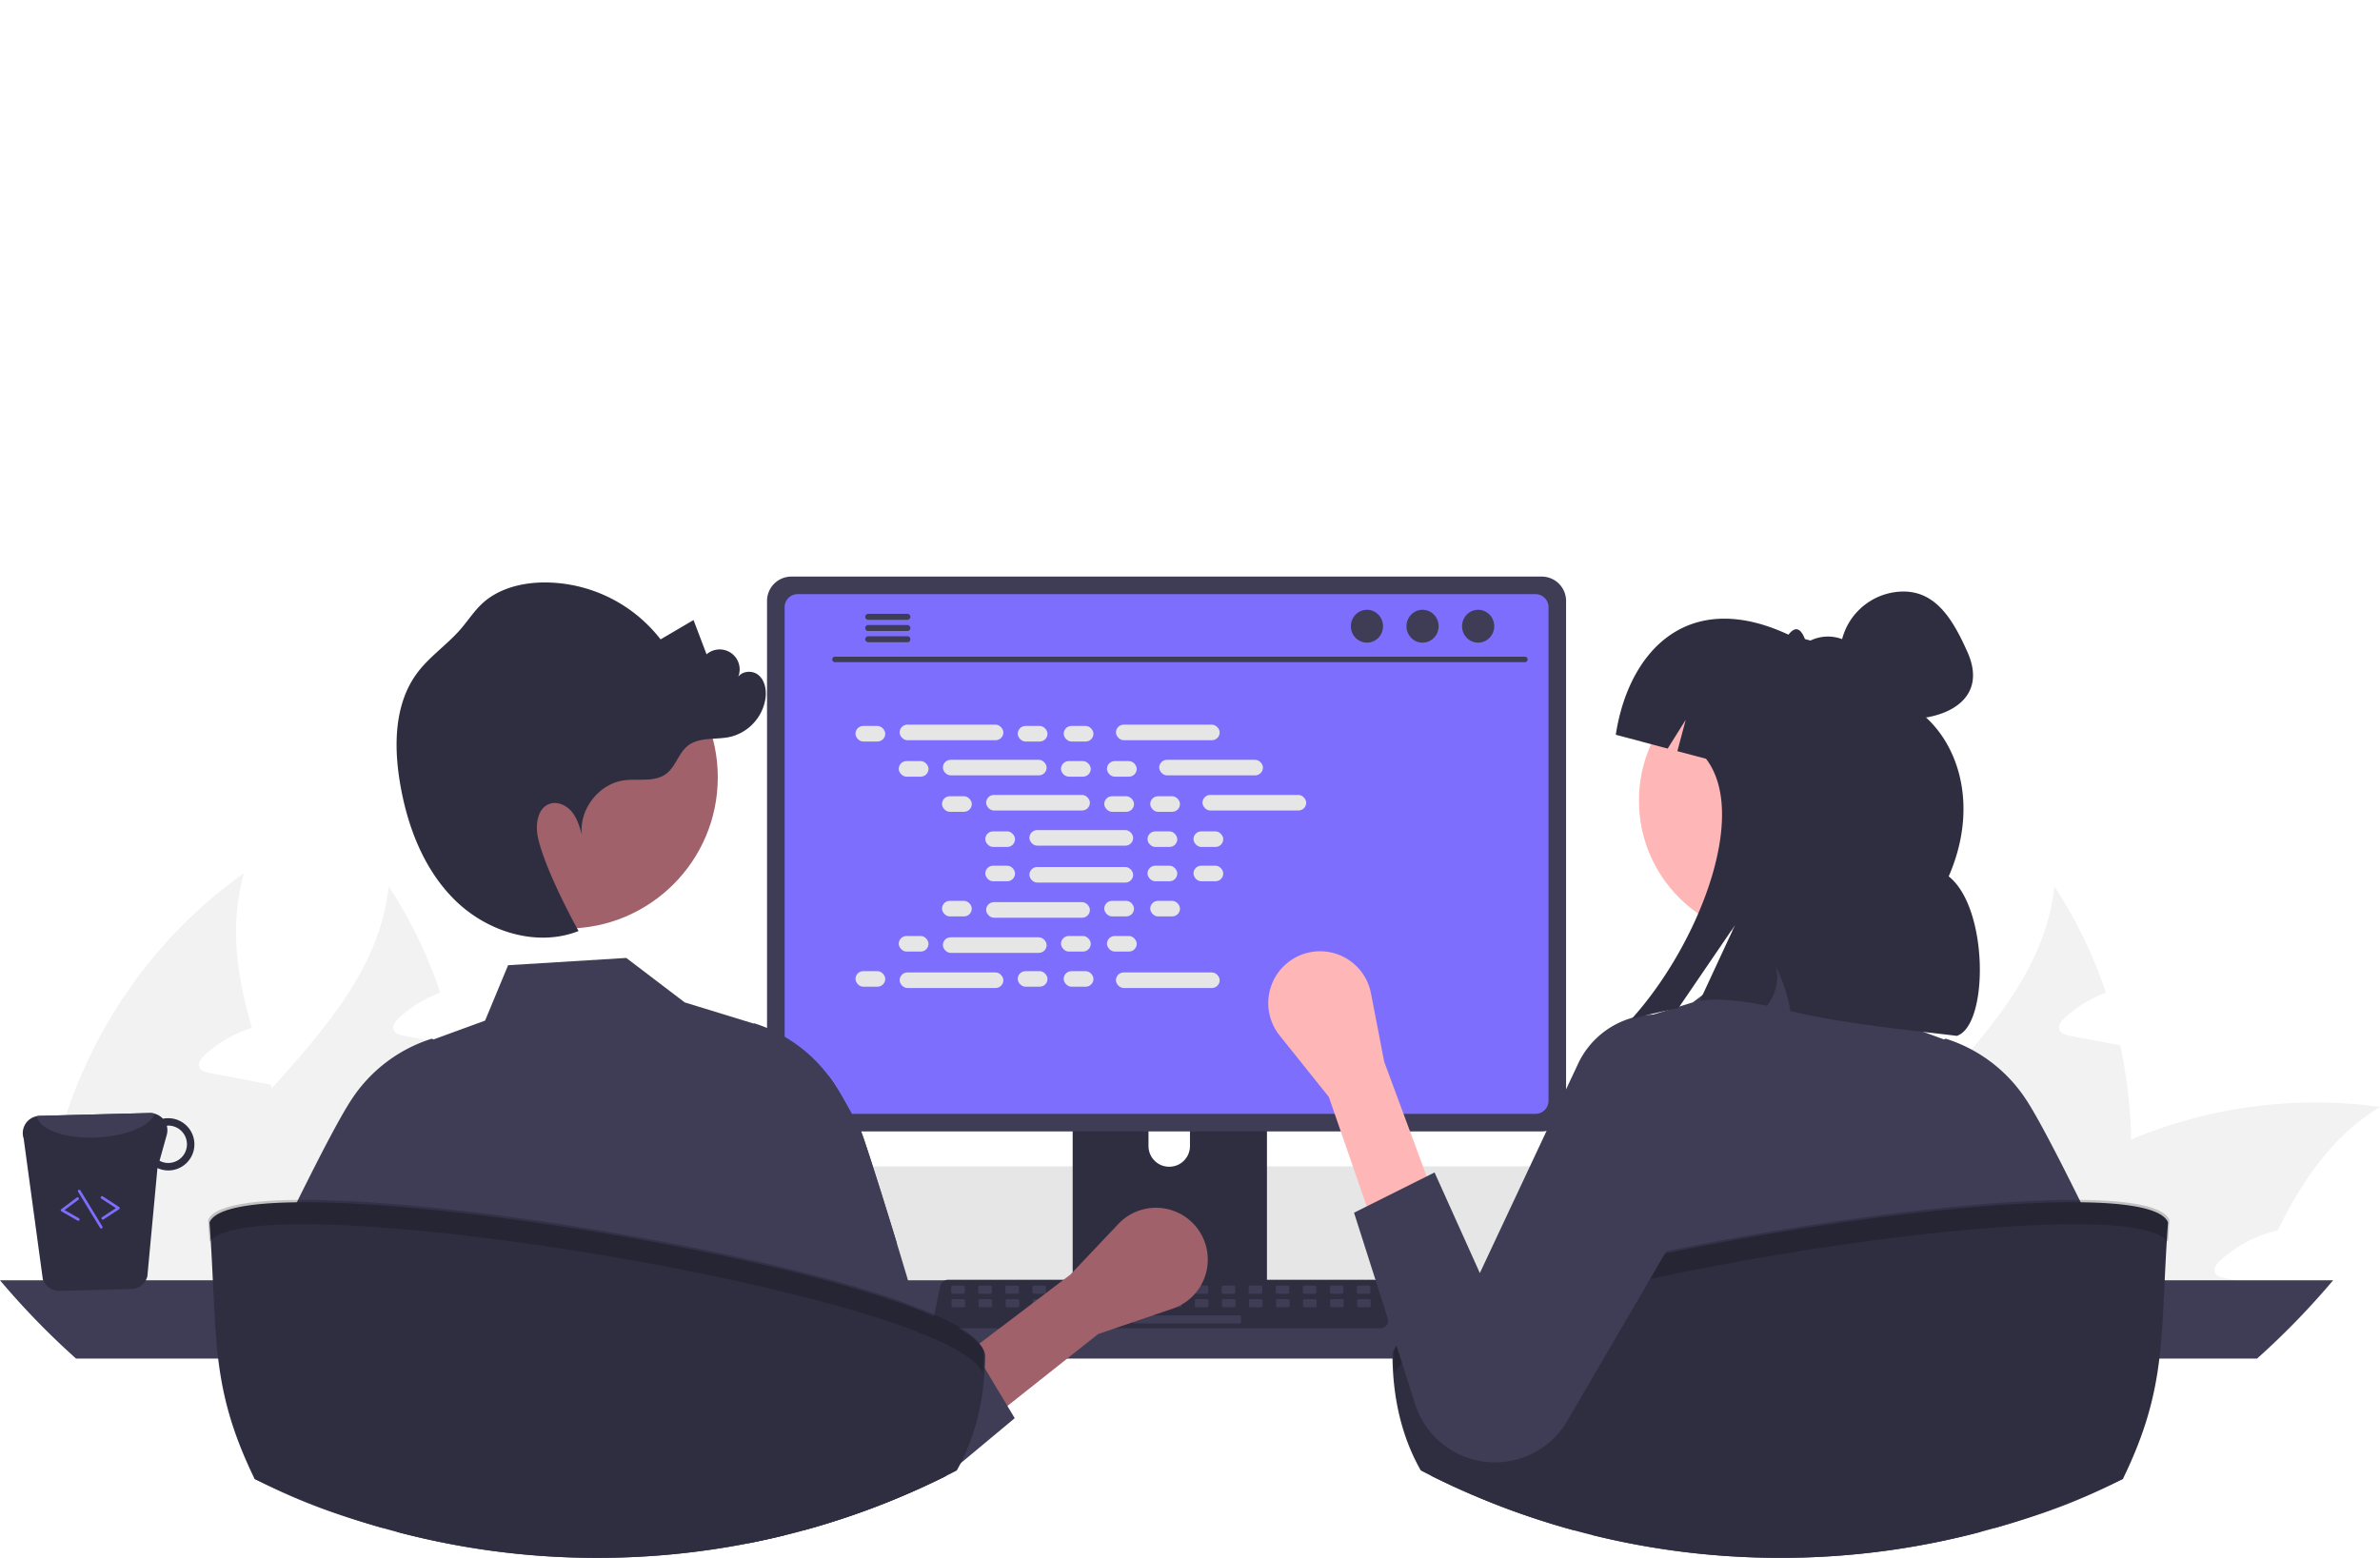
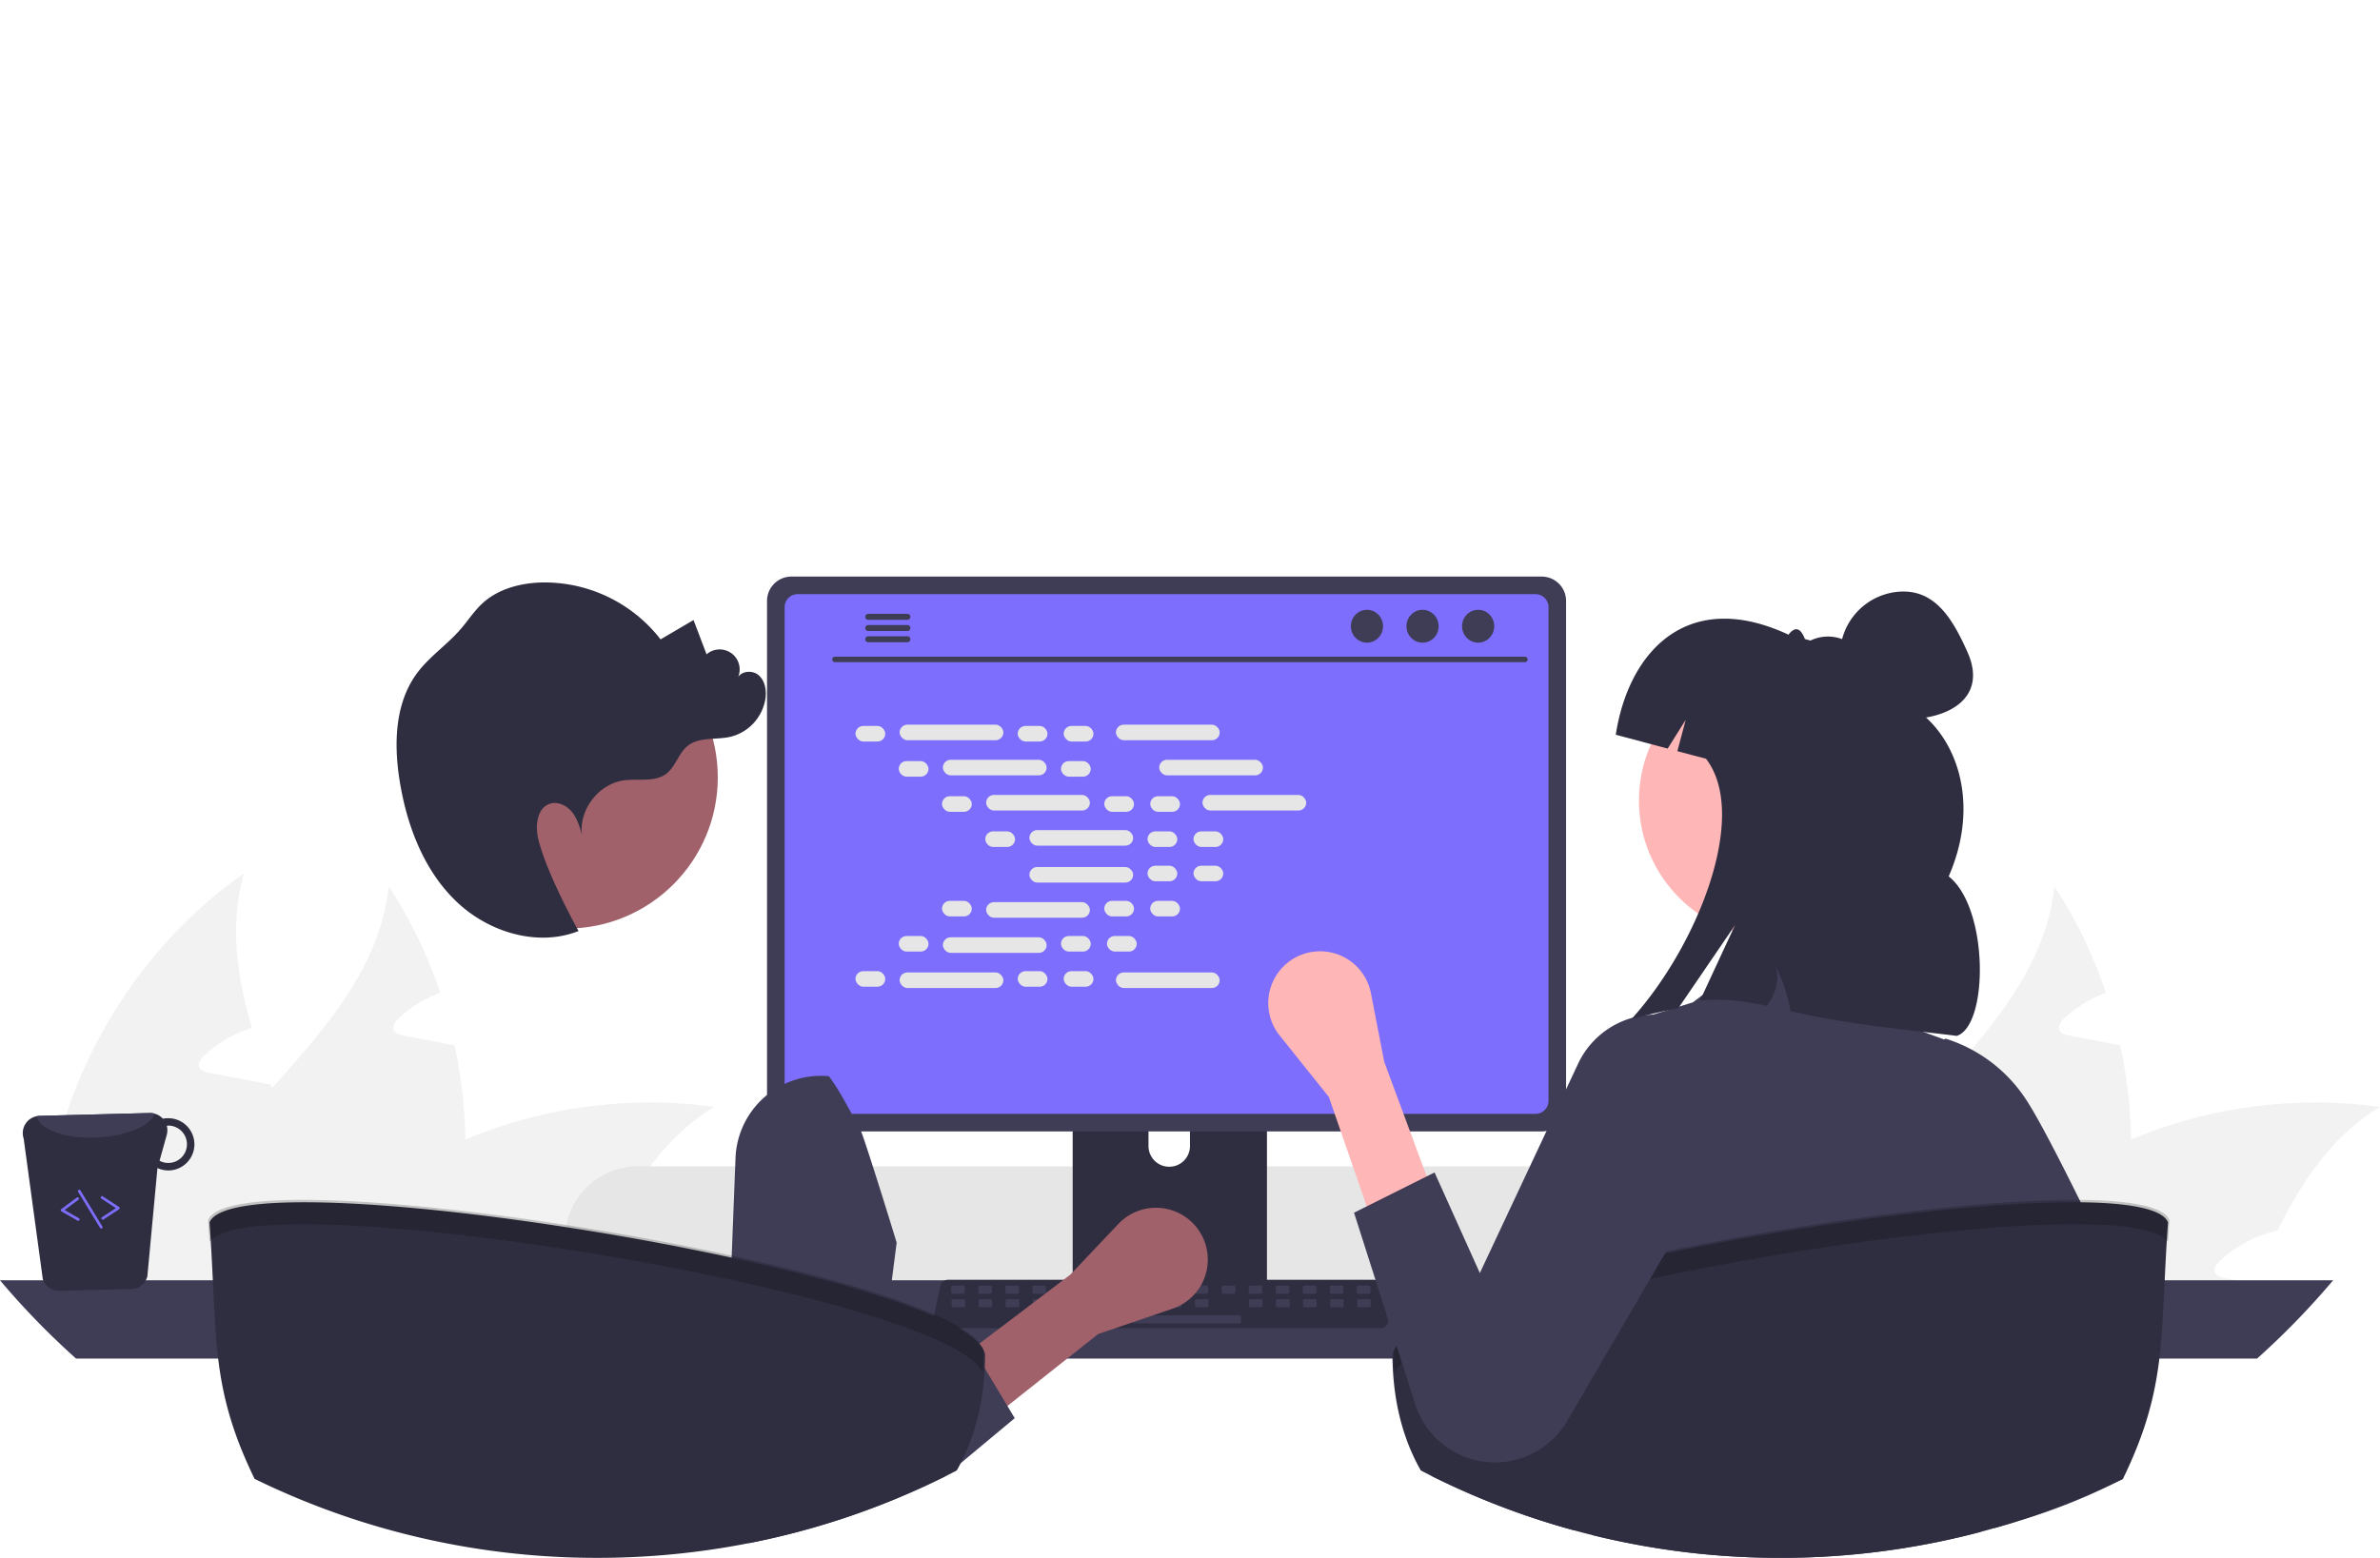
<svg xmlns="http://www.w3.org/2000/svg" width="880.16" height="576.272" data-name="Layer 1">
  <g class="layer">
    <title>Layer 1</title>
    <path d="m948.05,583.38a171.86,171.86 0 0 1 -7.44,53.77c-0.19,0.63 -0.41,1.26 -0.63,1.9l-109.56,0a98.32,98.32 0 0 1 7.41,-22.33c9.11,-19.35 24,-35.91 38.7,-52.36c20.24,-22.66 40,-45.14 43.13,-74.61a169.26,169.26 0 0 1 19.05,39.33a46.23,46.23 0 0 0 -15.29,9.38c-1.23,1.15 -2.53,2.83 -1.9,4.43c0.59,1.34 2.23,1.78 3.68,2.08c3.5,0.67 7,1.34 10.5,1.97c2.75,0.56 5.54,1.08 8.33,1.6a182.73,182.73 0 0 1 4.02,34.84z" fill="#f2f2f2" id="svg_4" transform="translate(-159.92 -161.864)" />
    <path d="m1040.08,571.32c-17.56,10.68 -28.73,27.2 -37.85,45.7a46.74,46.74 0 0 0 -21.24,11.16c-1.27,1.15 -2.57,2.83 -1.9,4.43c0.56,1.34 2.23,1.78 3.68,2.08c3.46,0.67 7,1.34 10.46,1.97c-0.34,0.79 -0.67,1.6 -1.01,2.39l-116.1,0a164.17,164.17 0 0 1 17.45,-19.95c1.38,-1.38 2.79,-2.68 4.24,-4.02a173.65,173.65 0 0 1 50.24,-31.7a176.73,176.73 0 0 1 92.03,-12.06z" fill="#f2f2f2" id="svg_5" transform="translate(-159.92 -161.864)" />
-     <path d="m895.47,639.05l-103.38,0a167.93,167.93 0 0 1 0.15,-24.86c4.13,-51.1 31.93,-99.77 73.87,-129.24c-5.36,19.09 -2.61,38.07 2.98,57.12c-0.78,0.26 -1.57,0.48 -2.27,0.78a46.24,46.24 0 0 0 -15.3,9.38c-1.23,1.15 -2.53,2.83 -1.9,4.43c0.56,1.34 2.24,1.78 3.69,2.08c3.5,0.67 6.99,1.34 10.45,1.97c2.8,0.56 5.59,1.08 8.38,1.64c1.3,0.22 2.6,0.48 3.91,0.74c0.18,0.45 0.29,0.86 0.48,1.27c6.55,18.05 13.69,36.25 17.04,54.74a127.78,127.78 0 0 1 1.71,14.03c0.12,1.97 0.19,3.94 0.19,5.92z" fill="#f2f2f2" id="svg_6" transform="translate(-159.92 -161.864)" />
    <path d="m332.05,583.38a171.86,171.86 0 0 1 -7.44,53.77c-0.19,0.63 -0.41,1.26 -0.63,1.9l-109.56,0a98.32,98.32 0 0 1 7.41,-22.33c9.11,-19.35 24,-35.91 38.7,-52.36c20.24,-22.66 40,-45.14 43.13,-74.61a169.26,169.26 0 0 1 19.05,39.33a46.23,46.23 0 0 0 -15.29,9.38c-1.23,1.15 -2.53,2.83 -1.9,4.43c0.59,1.34 2.23,1.78 3.68,2.08c3.5,0.67 7,1.34 10.5,1.97c2.75,0.56 5.54,1.08 8.33,1.6a182.73,182.73 0 0 1 4.02,34.84z" fill="#f2f2f2" id="svg_7" transform="translate(-159.92 -161.864)" />
    <path d="m424.08,571.32c-17.56,10.68 -28.73,27.2 -37.85,45.7a46.74,46.74 0 0 0 -21.24,11.16c-1.27,1.15 -2.57,2.83 -1.9,4.43c0.56,1.34 2.23,1.78 3.68,2.08c3.46,0.67 7,1.34 10.46,1.97c-0.34,0.79 -0.67,1.6 -1.01,2.39l-116.1,0a164.17,164.17 0 0 1 17.45,-19.95c1.38,-1.38 2.79,-2.68 4.24,-4.02a173.65,173.65 0 0 1 50.24,-31.7a176.73,176.73 0 0 1 92.03,-12.06z" fill="#f2f2f2" id="svg_8" transform="translate(-159.92 -161.864)" />
    <path d="m279.47,639.05l-103.38,0a167.93,167.93 0 0 1 0.15,-24.86c4.13,-51.1 31.93,-99.77 73.87,-129.24c-5.36,19.09 -2.61,38.07 2.98,57.12c-0.78,0.26 -1.57,0.48 -2.27,0.78a46.24,46.24 0 0 0 -15.3,9.38c-1.23,1.15 -2.53,2.83 -1.9,4.43c0.56,1.34 2.24,1.78 3.69,2.08c3.5,0.67 6.99,1.34 10.45,1.97c2.8,0.56 5.59,1.08 8.38,1.64c1.3,0.22 2.6,0.48 3.91,0.74c0.18,0.45 0.29,0.86 0.48,1.27c6.55,18.05 13.69,36.25 17.04,54.74a127.78,127.78 0 0 1 1.71,14.03c0.12,1.97 0.19,3.94 0.19,5.92z" fill="#f2f2f2" id="svg_9" transform="translate(-159.92 -161.864)" />
    <path d="m368.86,620.15a26.71,26.71 0 0 0 1.93,9.98a25.54,25.54 0 0 0 1.75,3.56a27.1,27.1 0 0 0 3.02,4.18a26.76,26.76 0 0 0 20.12,9.11l391.31,0a26.82,26.82 0 0 0 0,-53.64l-391.31,0a26.85,26.85 0 0 0 -26.82,26.81z" fill="#e6e6e6" id="svg_16" transform="translate(-159.92 -161.864)" />
    <path d="m159.92,635.47a289,289 0 0 0 28.12,28.95l806.58,0a289,289 0 0 0 28.12,-28.95l-862.82,0z" fill="#3f3d56" id="svg_19" transform="translate(-159.92 -161.864)" />
    <path d="m556.61,538.66l0,102.56l71.85,0l0,-102.56a3.45,3.45 0 0 0 -2.43,-3.3a3.17,3.17 0 0 0 -1.03,-0.16l-64.92,0a3.46,3.46 0 0 0 -3.47,3.46zm28.04,35.24a7.67,7.67 0 0 1 15.34,0l0,11.9a7.67,7.67 0 0 1 -15.34,0l0,-11.9z" fill="#2f2e41" id="svg_20" transform="translate(-159.92 -161.864)" />
    <path d="m556.39,637.94l0,9.89a1.95,1.95 0 0 0 1.93,1.94l68.43,0a1.94,1.94 0 0 0 1.93,-1.94l0,-9.89l-72.29,0z" fill="#3f3d56" id="svg_21" transform="translate(-159.92 -161.864)" />
    <path d="m443.58,384.14l0,187.26a9.01,9.01 0 0 0 9,9l277.5,0a9.01,9.01 0 0 0 9,-9l0,-187.26a9.01,9.01 0 0 0 -9,-8.99l-277.5,0a9.01,9.01 0 0 0 -9,8.99z" fill="#3f3d56" id="svg_22" transform="translate(-159.92 -161.864)" />
    <path d="m450.09,386.47l0,182.62a4.82,4.82 0 0 0 4.81,4.81l272.87,0a4.82,4.82 0 0 0 4.81,-4.81l0,-182.62a4.82,4.82 0 0 0 -4.81,-4.82l-272.87,0a4.82,4.82 0 0 0 -4.81,4.82z" fill="#7d6efd" id="svg_23" transform="translate(-159.92 -161.864)" />
    <path d="m505.73,652.1a2.95,2.95 0 0 0 2.32,1.11l162.34,0a2.99,2.99 0 0 0 2.92,-3.6l-2.52,-11.97a2.99,2.99 0 0 0 -1.86,-2.17a2.89,2.89 0 0 0 -1.06,-0.2l-157.31,0a2.89,2.89 0 0 0 -1.06,0.2a2.99,2.99 0 0 0 -1.86,2.17l-2.52,11.97a2.98,2.98 0 0 0 0.61,2.49z" fill="#2f2e41" id="svg_24" transform="translate(-159.92 -161.864)" />
    <rect fill="#3f3d56" height="3" id="svg_25" rx="0.49" transform="translate(1168.514 1115.995) rotate(-180)" width="5" x="661.72" y="637.43" />
    <rect fill="#3f3d56" height="3" id="svg_26" rx="0.49" transform="translate(1148.514 1115.995) rotate(-180)" width="5" x="651.72" y="637.43" />
    <rect fill="#3f3d56" height="3" id="svg_27" rx="0.49" transform="translate(1128.514 1115.995) rotate(-180)" width="5" x="641.72" y="637.43" />
    <rect fill="#3f3d56" height="3" id="svg_28" rx="0.49" transform="translate(1108.514 1115.995) rotate(-180)" width="5" x="631.72" y="637.43" />
    <rect fill="#3f3d56" height="3" id="svg_29" rx="0.49" transform="translate(1088.514 1115.995) rotate(-180)" width="5" x="621.72" y="637.43" />
    <rect fill="#3f3d56" height="3" id="svg_30" rx="0.49" transform="translate(1068.514 1115.995) rotate(-180)" width="5" x="611.72" y="637.43" />
    <rect fill="#3f3d56" height="3" id="svg_31" rx="0.49" transform="translate(1048.514 1115.995) rotate(-180)" width="5" x="601.72" y="637.43" />
    <rect fill="#3f3d56" height="3" id="svg_32" rx="0.49" transform="translate(1028.514 1115.995) rotate(-180)" width="5" x="591.72" y="637.43" />
    <rect fill="#3f3d56" height="3" id="svg_33" rx="0.49" transform="translate(1008.514 1115.995) rotate(-180)" width="5" x="581.72" y="637.43" />
    <rect fill="#3f3d56" height="3" id="svg_34" rx="0.49" transform="translate(988.514 1115.995) rotate(-180)" width="5" x="571.72" y="637.43" />
    <rect fill="#3f3d56" height="3" id="svg_35" rx="0.49" transform="translate(968.514 1115.995) rotate(-180)" width="5" x="561.72" y="637.43" />
    <rect fill="#3f3d56" height="3" id="svg_36" rx="0.49" transform="translate(948.514 1115.995) rotate(-180)" width="5" x="551.72" y="637.43" />
    <rect fill="#3f3d56" height="3" id="svg_37" rx="0.49" transform="translate(928.514 1115.995) rotate(-180)" width="5" x="541.72" y="637.43" />
    <rect fill="#3f3d56" height="3" id="svg_38" rx="0.49" transform="translate(908.514 1115.995) rotate(-180)" width="5" x="531.72" y="637.43" />
    <rect fill="#3f3d56" height="3" id="svg_39" rx="0.49" transform="translate(888.514 1115.995) rotate(-180)" width="5" x="521.72" y="637.43" />
    <rect fill="#3f3d56" height="3" id="svg_40" rx="0.49" transform="translate(868.514 1115.995) rotate(-180)" width="5" x="511.72" y="637.43" />
    <rect fill="#3f3d56" height="3" id="svg_41" rx="0.49" transform="translate(1168.75 1125.995) rotate(-180)" width="5" x="661.84" y="642.43" />
    <rect fill="#3f3d56" height="3" id="svg_42" rx="0.49" transform="translate(1148.75 1125.995) rotate(-180)" width="5" x="651.84" y="642.43" />
    <rect fill="#3f3d56" height="3" id="svg_43" rx="0.49" transform="translate(1128.75 1125.995) rotate(-180)" width="5" x="641.84" y="642.43" />
    <rect fill="#3f3d56" height="3" id="svg_44" rx="0.49" transform="translate(1108.75 1125.995) rotate(-180)" width="5" x="631.84" y="642.43" />
    <rect fill="#3f3d56" height="3" id="svg_45" rx="0.49" transform="translate(1088.75 1125.995) rotate(-180)" width="5" x="621.84" y="642.43" />
-     <rect fill="#3f3d56" height="3" id="svg_46" rx="0.49" transform="translate(1068.75 1125.995) rotate(-180)" width="5" x="611.84" y="642.43" />
    <rect fill="#3f3d56" height="3" id="svg_47" rx="0.49" transform="translate(1048.75 1125.995) rotate(-180)" width="5" x="601.84" y="642.43" />
    <rect fill="#3f3d56" height="3" id="svg_48" rx="0.49" transform="translate(1028.75 1125.995) rotate(-180)" width="5" x="591.84" y="642.43" />
    <rect fill="#3f3d56" height="3" id="svg_49" rx="0.49" transform="translate(1008.75 1125.995) rotate(-180)" width="5" x="581.84" y="642.43" />
    <rect fill="#3f3d56" height="3" id="svg_50" rx="0.49" transform="translate(988.75 1125.995) rotate(-180)" width="5" x="571.84" y="642.43" />
    <rect fill="#3f3d56" height="3" id="svg_51" rx="0.49" transform="translate(968.75 1125.995) rotate(-180)" width="5" x="561.84" y="642.43" />
    <rect fill="#3f3d56" height="3" id="svg_52" rx="0.49" transform="translate(948.75 1125.995) rotate(-180)" width="5" x="551.84" y="642.43" />
    <rect fill="#3f3d56" height="3" id="svg_53" rx="0.49" transform="translate(928.75 1125.995) rotate(-180)" width="5" x="541.84" y="642.43" />
    <rect fill="#3f3d56" height="3" id="svg_54" rx="0.49" transform="translate(908.75 1125.995) rotate(-180)" width="5" x="531.84" y="642.43" />
    <rect fill="#3f3d56" height="3" id="svg_55" rx="0.49" transform="translate(888.75 1125.995) rotate(-180)" width="5" x="521.84" y="642.43" />
    <rect fill="#3f3d56" height="3" id="svg_56" rx="0.49" transform="translate(868.75 1125.995) rotate(-180)" width="5" x="511.84" y="642.43" />
    <rect fill="#3f3d56" height="3" id="svg_57" rx="0.49" transform="translate(1037.75 1137.995) rotate(-180)" width="40" x="578.84" y="648.43" />
    <path d="m468.61,406.81l255.33,0a1.02,1.02 0 0 0 0,-2.03l-255.33,0a1.02,1.02 0 0 0 0,2.03z" fill="#3f3d56" id="svg_58" transform="translate(-159.92 -161.864)" />
    <ellipse cx="546.64" cy="231.65" fill="#3f3d56" id="svg_59" rx="5.95" ry="6.08" />
    <ellipse cx="526.08" cy="231.65" fill="#3f3d56" id="svg_60" rx="5.95" ry="6.08" />
    <ellipse cx="505.52" cy="231.65" fill="#3f3d56" id="svg_61" rx="5.95" ry="6.08" />
    <path d="m479.9,390.04a1.09,1.09 0 0 0 1.09,1.1l14.6,0a1.11,1.11 0 0 0 0,-2.21l-14.6,0a1.1,1.1 0 0 0 -1.09,1.11z" fill="#3f3d56" id="svg_62" transform="translate(-159.92 -161.864)" />
    <path d="m479.9,394.19a1.09,1.09 0 0 0 1.09,1.1l14.6,0a1.11,1.11 0 0 0 0,-2.21l-14.6,0a1.1,1.1 0 0 0 -1.09,1.11z" fill="#3f3d56" id="svg_63" transform="translate(-159.92 -161.864)" />
    <path d="m479.9,398.33a1.1,1.1 0 0 0 1.09,1.11l14.6,0a1.11,1.11 0 0 0 0,-2.21l-14.6,0a1.09,1.09 0 0 0 -1.09,1.1z" fill="#3f3d56" id="svg_64" transform="translate(-159.92 -161.864)" />
    <rect fill="#e6e6e6" height="5.76" id="svg_65" rx="2.88" width="11.01" x="316.37" y="268.54" />
    <rect fill="#e6e6e6" height="5.76" id="svg_66" rx="2.88" width="11.01" x="376.37" y="268.54" />
    <rect fill="#e6e6e6" height="5.76" id="svg_67" rx="2.88" width="11.01" x="393.37" y="268.54" />
    <rect fill="#e6e6e6" height="5.76" id="svg_68" rx="2.88" width="38.37" x="332.69" y="268.06" />
    <rect fill="#e6e6e6" height="5.76" id="svg_69" rx="2.88" width="38.37" x="412.69" y="268.06" />
    <rect fill="#e6e6e6" height="5.76" id="svg_70" rx="2.88" width="11.01" x="332.37" y="281.54" />
    <rect fill="#e6e6e6" height="5.76" id="svg_71" rx="2.88" width="11.01" x="392.37" y="281.54" />
-     <rect fill="#e6e6e6" height="5.76" id="svg_72" rx="2.88" width="11.01" x="409.37" y="281.54" />
    <rect fill="#e6e6e6" height="5.76" id="svg_73" rx="2.88" width="38.37" x="348.69" y="281.06" />
    <rect fill="#e6e6e6" height="5.76" id="svg_74" rx="2.88" width="38.37" x="428.69" y="281.06" />
    <rect fill="#e6e6e6" height="5.76" id="svg_75" rx="2.88" width="11.01" x="348.37" y="294.54" />
    <rect fill="#e6e6e6" height="5.76" id="svg_76" rx="2.88" width="11.01" x="408.37" y="294.54" />
    <rect fill="#e6e6e6" height="5.76" id="svg_77" rx="2.88" width="11.01" x="425.37" y="294.54" />
    <rect fill="#e6e6e6" height="5.76" id="svg_78" rx="2.88" width="38.37" x="364.69" y="294.06" />
    <rect fill="#e6e6e6" height="5.76" id="svg_79" rx="2.88" width="38.37" x="444.69" y="294.06" />
    <rect fill="#e6e6e6" height="5.76" id="svg_80" rx="2.88" width="11.01" x="364.37" y="307.54" />
    <rect fill="#e6e6e6" height="5.76" id="svg_81" rx="2.88" width="11.01" x="424.37" y="307.54" />
    <rect fill="#e6e6e6" height="5.76" id="svg_82" rx="2.88" width="11.01" x="441.37" y="307.54" />
    <rect fill="#e6e6e6" height="5.76" id="svg_83" rx="2.88" width="38.37" x="380.69" y="307.06" />
    <rect fill="#e6e6e6" height="5.76" id="svg_84" rx="2.88" width="11.01" x="376.37" y="359.24" />
    <rect fill="#e6e6e6" height="5.76" id="svg_85" rx="2.88" width="11.01" x="393.37" y="359.24" />
    <rect fill="#e6e6e6" height="5.76" id="svg_86" rx="2.88" width="38.37" x="412.69" y="359.72" />
    <rect fill="#e6e6e6" height="5.76" id="svg_87" rx="2.88" width="11.01" x="316.37" y="359.24" />
    <rect fill="#e6e6e6" height="5.76" id="svg_88" rx="2.88" width="38.37" x="332.69" y="359.72" />
    <rect fill="#e6e6e6" height="5.76" id="svg_89" rx="2.88" width="11.01" x="332.37" y="346.24" />
    <rect fill="#e6e6e6" height="5.76" id="svg_90" rx="2.88" width="11.01" x="392.37" y="346.24" />
    <rect fill="#e6e6e6" height="5.76" id="svg_91" rx="2.88" width="11.01" x="409.37" y="346.24" />
    <rect fill="#e6e6e6" height="5.76" id="svg_92" rx="2.88" width="38.37" x="348.69" y="346.72" />
    <rect fill="#e6e6e6" height="5.76" id="svg_93" rx="2.88" width="11.01" x="348.37" y="333.24" />
    <rect fill="#e6e6e6" height="5.76" id="svg_94" rx="2.88" width="11.01" x="408.37" y="333.24" />
    <rect fill="#e6e6e6" height="5.76" id="svg_95" rx="2.88" width="11.01" x="425.37" y="333.24" />
    <rect fill="#e6e6e6" height="5.76" id="svg_96" rx="2.88" width="38.37" x="364.69" y="333.72" />
-     <rect fill="#e6e6e6" height="5.76" id="svg_97" rx="2.88" width="11.01" x="364.37" y="320.24" />
    <rect fill="#e6e6e6" height="5.76" id="svg_98" rx="2.88" width="11.01" x="424.37" y="320.24" />
    <rect fill="#e6e6e6" height="5.76" id="svg_99" rx="2.88" width="11.01" x="441.37" y="320.24" />
    <rect fill="#e6e6e6" height="5.76" id="svg_100" rx="2.88" width="38.37" x="380.69" y="320.72" />
-     <path d="m509.83,707.82c-0.22,0.11 -0.44,0.22 -0.66,0.32q-2.08,1.03 -4.2,2.04q-6.33,3.01 -12.82,5.73a285.48,285.48 0 0 1 -34.97,12.03c-2,-12.47 -3.94,-41.88 -5.8,-63.51c-0.35,-4.07 -0.7,-7.86 -1.05,-11.21a97.16,97.16 0 0 0 -1.89,-13.08a4.36,4.36 0 0 0 -0.39,-0.97c0.19,1.73 0.39,6.89 0.58,14.05c0.1,3.35 0.19,7.14 0.29,11.21c0.47,20.82 0.96,49.15 1.45,65.28c-1.39,0.34 -2.79,0.68 -4.19,1c-0.88,0.21 -1.77,0.41 -2.66,0.6c-1.08,0.24 -2.16,0.48 -3.24,0.7q-1.69,0.36 -3.39,0.69a290.07,290.07 0 0 1 -56.06,5.44c-1.25,0 -2.49,-0.01 -3.74,-0.02c-0.38,0 -0.76,-0.01 -1.15,-0.02c-1.1,-0.02 -2.24,-0.04 -3.4,-0.07a288.59,288.59 0 0 1 -65.84,-9.49l0.87,-64.11l0.15,-11.21l0.06,-4.25a15.18,15.18 0 0 0 -0.88,4.25c-0.35,2.73 -0.71,6.6 -1.07,11.21c-1.37,17.76 -2.78,46.41 -4.24,62.71c-17.29,-4.92 -29.93,-9.41 -45.73,-17.31c-0.61,-0.3 -1.23,-0.61 -1.84,-0.92c0.11,-0.77 0.23,-1.54 0.34,-2.33c1.79,-12.44 -0.32,-28.63 1.66,-42.15c1.51,-10.43 3.07,-20.45 4.64,-28.95c1.9,-10.23 3.83,-18.27 5.74,-22.18c2.2,-4.51 4.4,-8.95 6.53,-13.2q1.38,-2.75 2.71,-5.39c0.48,-0.95 0.96,-1.89 1.43,-2.81c2.14,-4.19 4.16,-8.06 6.01,-11.49c1.3,-2.41 2.5,-4.59 3.6,-6.5c1.29,-2.25 2.43,-4.11 3.37,-5.52a55.31,55.31 0 0 1 29.28,-22.21l0.3,-0.08l0.29,0.12l0.33,0.15l19.06,-6.97l8.51,-20.49l43.71,-2.69l7.06,5.37l3.61,2.75l3.85,2.93l7.08,5.39l2.01,0.62l2.99,0.92l20.45,6.28l0.21,-0.09l0.3,0.08a55.17,55.17 0 0 1 27.36,19.5c0.68,0.88 1.31,1.79 1.92,2.71c1.66,2.46 3.9,6.35 6.54,11.23c1.09,2.01 2.24,4.19 3.45,6.5c0.73,1.39 7.03,21.05 13.16,41.13c5.73,18.8 11.31,37.97 12.04,42.89c0.13,0.91 0.27,1.83 0.4,2.74c0.83,5.69 1.65,11.42 2.44,17.01c1.17,8.29 2.31,16.29 3.4,23.44c0.01,0.07 0.02,0.13 0.03,0.2z" fill="#3f3d56" id="svg_101" transform="translate(-159.92 -161.864)" />
    <polygon id="svg_102" opacity="0.2" points="303.59 473.566 295.093 440.774 287.59 469.07 303.59 473.566" />
    <path d="m175.75,635.05a6.42,6.42 0 0 0 6.18,4.33l26.49,-0.68a6.33,6.33 0 0 0 5.99,-4.66l3.74,-40.09a9.79,9.79 0 0 0 4.24,0.88a9.66,9.66 0 0 0 -0.48,-19.32a8.18,8.18 0 0 0 -1.74,0.18a6.55,6.55 0 0 0 -4.87,-2.1l-40.75,1.05a5.85,5.85 0 0 0 -1.01,0.12a6.36,6.36 0 0 0 -4.87,8.27l7.08,52.02zm43.17,-43.82l2.67,-9.55a6.51,6.51 0 0 0 0.02,-3.37c0.13,0 0.24,-0.07 0.37,-0.07a6.91,6.91 0 0 1 0.33,13.82a6.51,6.51 0 0 1 -3.39,-0.83z" fill="#2f2e41" id="svg_103" transform="translate(-159.92 -161.864)" />
    <path d="m173.54,574.76c0.87,4.97 10.63,8.46 22.37,7.85c10.79,-0.5 19.61,-4.29 21.23,-8.78a6.03,6.03 0 0 0 -1.84,-0.24l-40.75,1.05a5.85,5.85 0 0 0 -1.01,0.12z" fill="#3f3d56" id="svg_104" transform="translate(-159.92 -161.864)" />
    <path d="m198.06,613.02a0.5,0.5 0 0 0 0.15,-0.07l5.75,-3.76a0.5,0.5 0 0 0 0,-0.84l-5.98,-3.91a0.5,0.5 0 1 0 -0.55,0.83l5.35,3.5l-5.12,3.35a0.5,0.5 0 0 0 0.4,0.9z" fill="#7d6efd" id="svg_105" transform="translate(-159.92 -161.864)" />
    <path d="m188.97,613.44a0.5,0.5 0 0 0 0.13,-0.92l-5.31,-3.04l5.13,-3.81a0.5,0.5 0 1 0 -0.6,-0.8l-5.73,4.27a0.5,0.5 0 0 0 0.04,0.83l5.97,3.42a0.5,0.5 0 0 0 0.37,0.05z" fill="#7d6efd" id="svg_106" transform="translate(-159.92 -161.864)" />
    <path d="m197.49,616.32a0.48,0.48 0 0 0 0.13,-0.06a0.5,0.5 0 0 0 0.17,-0.68l-8.16,-13.41a0.5,0.5 0 0 0 -0.85,0.52l8.16,13.41a0.5,0.5 0 0 0 0.55,0.22z" fill="#7d6efd" id="svg_107" transform="translate(-159.92 -161.864)" />
    <path d="m785.15,547.04c-0.61,0.31 -1.23,0.62 -1.84,0.92c-15.8,7.9 -28.44,12.39 -45.73,17.31c-1.46,-16.3 -2.87,-44.95 -4.24,-62.71c-0.36,-4.61 -0.72,-8.48 -1.07,-11.21a15.18,15.18 0 0 0 -0.88,-4.25l0.06,4.25l0.15,11.21l0.87,64.11a288.59,288.59 0 0 1 -65.84,9.49c-1.16,0.03 -2.3,0.05 -3.4,0.07c-0.39,0.01 -0.77,0.02 -1.15,0.02c-1.25,0.01 -2.49,0.02 -3.74,0.02a289.27,289.27 0 0 1 -69.54,-8.43c0.49,-16.13 0.98,-44.46 1.45,-65.28c0.1,-4.07 0.19,-7.86 0.29,-11.21c0.19,-7.16 0.39,-12.32 0.58,-14.05a4.36,4.36 0 0 0 -0.39,0.97a97.15,97.15 0 0 0 -1.89,13.08c-0.35,3.35 -0.7,7.14 -1.05,11.21c-1.86,21.63 -3.8,51.04 -5.8,63.51a285.47,285.47 0 0 1 -34.97,-12.03q-9,-3.75 -17.68,-8.09c1.1,-7.2 2.25,-15.27 3.43,-23.64c0.92,-6.49 1.87,-13.16 2.84,-19.75c1.5,-10.18 52.46,-120.11 64.47,-123.96l0.3,-0.08l0.21,0.09l20.45,-6.28l2.99,-0.92l2.01,-0.62l7.08,-5.39l3.85,-2.93l3.61,-2.75l7.06,-5.37l43.71,2.69l8.51,20.49l19.06,6.97l0.33,-0.15l0.29,-0.12l0.3,0.08a55.31,55.31 0 0 1 29.28,22.21c0.94,1.41 2.08,3.27 3.37,5.52c1.1,1.91 2.3,4.09 3.6,6.5c1.85,3.43 3.87,7.3 6.01,11.49c0.47,0.92 0.95,1.86 1.43,2.81q1.33,2.64 2.71,5.39c2.13,4.25 4.33,8.69 6.53,13.2c1.91,3.91 3.84,11.95 5.74,22.18c1.57,8.5 3.13,18.52 4.64,28.95c1.98,13.52 -0.13,29.71 1.66,42.15c0.11,0.79 0.23,1.56 0.34,2.33z" fill="#3f3d56" id="svg_108" />
    <circle cx="656.95" cy="296.16" fill="#ffb6b6" id="svg_109" r="50.84" />
    <polygon id="svg_110" opacity="0.2" points="575.659 473.566 584.156 440.774 591.659 469.07 575.659 473.566" />
    <path d="m961.69,614.06c-3.04,41.88 0.11,60.32 -16.67,94.85a286.16,286.16 0 0 1 -47.52,18.22q-2.55,0.72 -5.11,1.4a288.59,288.59 0 0 1 -65.84,9.49c-1.16,0.03 -2.3,0.05 -3.4,0.07c-0.39,0.01 -0.77,0.02 -1.15,0.02c-1.25,0.01 -2.49,0.02 -3.74,0.02a289.27,289.27 0 0 1 -69.54,-8.43q-3.42,-0.84 -6.81,-1.77a285.47,285.47 0 0 1 -34.97,-12.03q-9,-3.75 -17.68,-8.09c-1.31,-0.66 -2.62,-1.32 -3.91,-2c-6.63,-11.66 -10.4,-25.84 -10.48,-42.88c4.59,-29.36 276.68,-74.19 286.82,-48.87z" fill="#2f2e41" id="svg_111" transform="translate(-159.92 -161.864)" />
    <path d="m961.68,621.24c0.16,-2.6 0.33,-5.27 0.53,-8.06c-10.14,-25.32 -282.23,19.51 -286.82,48.87c0.02,2.69 0.13,5.3 0.32,7.85c11.12,-28.98 269.61,-71.59 285.97,-48.66z" id="svg_112" opacity="0.2" transform="translate(-159.92 -161.864)" />
    <path d="m668.1,616.04l22.34,-11.17l-18.62,-50.25l-4.9,-25.34a19.16,19.16 0 0 0 -31.28,-10.91l0,0a19.16,19.16 0 0 0 -2.5,26.52l18.21,22.76l16.75,48.39z" fill="#ffb6b6" id="svg_113" transform="translate(-159.92 -161.864)" />
    <path d="m690.44,595.57l-29.78,14.89l22.6,70.8a30.98,30.98 0 0 0 22.33,20.72l0,0a30.98,30.98 0 0 0 33.74,-14.2l59.92,-102.71a31.62,31.62 0 0 0 -10.19,-42.98l0,0a31.62,31.62 0 0 0 -45.3,12.76l-36.57,77.94l-16.75,-37.22z" fill="#3f3d56" id="svg_114" transform="translate(-159.92 -161.864)" />
    <circle cx="209.51" cy="287.55" fill="#a0616a" id="svg_115" r="55.94" />
    <path d="m314.16,410.87c4.55,-6.13 11.09,-10.49 16.09,-16.25c2.74,-3.17 5.02,-6.75 8.1,-9.59c5.74,-5.26 13.75,-7.42 21.52,-7.69a54.3,54.3 0 0 1 44.34,21.04q6.09,-3.57 12.19,-7.15q2.41,6.34 4.82,12.68a7.39,7.39 0 0 1 11.26,9.25c0.97,-2.99 5.4,-3.62 7.84,-1.65c2.45,1.98 3.1,5.49 2.7,8.61a17.32,17.32 0 0 1 -13.06,14.32c-5.31,1.18 -11.48,-0.06 -15.73,3.34c-3.4,2.72 -4.43,7.67 -7.9,10.3c-4.28,3.24 -10.33,1.74 -15.65,2.45c-9.31,1.26 -16.68,10.78 -15.56,20.1c-0.84,-2.94 -1.73,-5.97 -3.64,-8.36c-1.91,-2.39 -5.13,-4 -8.06,-3.13c-4.85,1.46 -5.64,8.06 -4.46,12.98c3.11,13.05 14.92,34.15 14.92,34.15c-15.33,6.04 -33.59,0.33 -45.42,-11.15c-11.83,-11.47 -17.99,-27.72 -20.67,-43.97c-2.27,-13.79 -1.95,-29.06 6.37,-40.28z" fill="#2f2e41" id="svg_116" transform="translate(-159.92 -161.864)" />
    <path d="m880.58,486.05c10.64,-24.4 4.61,-46.85 -8.36,-58.76l0,-0.01c-5.1,-11.43 -11.88,-20.25 -19.64,-22.32c-3.75,-2.41 -7.39,-5.24 -11.43,-6.68a14.89,14.89 0 0 0 -11.68,0.53l-2.06,-0.55c-1.75,-4.47 -3.8,-4.56 -6.08,-1.62c-8.78,-4.09 -16.69,-5.92 -23.73,-5.92c-22.96,0 -36.54,19.44 -40.14,42.94l19.19,5.11l6.67,-10.63l-3.08,11.59l10.59,2.81c16.12,20.99 -3.17,69.41 -27.62,96.35q8.73,-2.42 17.39,-4.08l20.98,-30.76l-13,28c6.75,-0.99 15.36,-0.04 24.77,1.87c3.17,-4.14 4.84,-9.66 3.2,-14.58a55.75,55.75 0 0 1 5.48,16.53c19.86,4.85 46.95,7.34 61.55,9.18c11.8,-3.85 11.83,-47.34 -3,-59z" fill="#2f2e41" id="svg_117" transform="translate(-159.92 -161.864)" />
    <path d="m887.51,403.05c7.79,17.46 -7.94,24.96 -22.35,24.75c-13.02,-0.19 -24.08,-9.34 -24.74,-22.34a23.58,23.58 0 0 1 22.34,-24.75c13,-0.66 19.44,10.46 24.75,22.34z" fill="#2f2e41" id="svg_118" transform="translate(-159.92 -161.864)" />
    <path d="m525.9,687.17l-12.84,-21.41l42.69,-32.39l17.75,-18.74a19.16,19.16 0 0 1 32.25,7.6l0,0a19.16,19.16 0 0 1 -12.14,23.71l-27.59,9.41l-40.12,31.82z" fill="#a0616a" id="svg_119" transform="translate(-159.92 -161.864)" />
    <path d="m535.18,686.47l-19.99,16.66l-5.39,4.49l-0.63,0.52q-2.08,1.03 -4.2,2.04q-6.33,3.01 -12.82,5.73a285.48,285.48 0 0 1 -34.97,12.03q-3.39,0.93 -6.81,1.77c-1.39,0.34 -2.79,0.68 -4.19,1c-0.88,0.21 -1.77,0.41 -2.66,0.6c-1.08,0.24 -2.16,0.48 -3.24,0.7q-1.69,0.36 -3.39,0.69a30.96,30.96 0 0 1 -9.62,-22.44c0,-0.27 0,-0.55 0.01,-0.83l3.21,-82.33l1.42,-36.49a31.62,31.62 0 0 1 31.69,-30.78c0.96,0 1.91,0.05 2.85,0.14c0.68,0.88 1.31,1.79 1.92,2.71c1.66,2.46 3.9,6.35 6.54,11.23c1.09,2.01 2.24,4.19 3.45,6.5c0.73,1.39 7.03,21.05 13.16,41.13l-2.7,20.97l-4.88,37.8l20.02,-13.14l14.1,-9.26l1.67,2.79l4.35,7.26l8.4,14l2.7,4.51z" fill="#3f3d56" id="svg_120" transform="translate(-159.92 -161.864)" />
    <path d="m524.22,662.94c-0.01,1.7 -0.05,3.37 -0.14,5.02a97.25,97.25 0 0 1 -1.58,13.56a79.14,79.14 0 0 1 -7.31,21.61c-0.46,0.91 -0.95,1.81 -1.45,2.69c-1.29,0.68 -2.6,1.34 -3.91,2c-0.22,0.11 -0.44,0.22 -0.66,0.32q-8.35,4.15 -17.02,7.77a285.48,285.48 0 0 1 -34.97,12.03q-3.39,0.93 -6.81,1.77q-6.67,1.65 -13.48,2.99a290.07,290.07 0 0 1 -56.06,5.44c-1.25,0 -2.49,-0.01 -3.74,-0.02c-0.38,0 -0.76,-0.01 -1.15,-0.02c-1.1,-0.02 -2.24,-0.04 -3.4,-0.07a288.59,288.59 0 0 1 -65.84,-9.49q-2.56,-0.68 -5.11,-1.4a286.16,286.16 0 0 1 -47.52,-18.22c-16.78,-34.53 -13.63,-52.97 -16.67,-94.85c6.24,-15.59 111.81,-4.58 193.09,13.03c22.06,4.78 42.32,10.05 58.33,15.41c16.54,5.53 28.53,11.15 33.23,16.43a7.94,7.94 0 0 1 2.17,4z" fill="#2f2e41" id="svg_121" transform="translate(-159.92 -161.864)" />
    <path d="m237.41,621.24c-0.16,-2.6 -0.33,-5.27 -0.53,-8.06c10.14,-25.32 282.23,19.51 286.82,48.87c-0.02,2.69 -0.13,5.3 -0.32,7.85c-11.12,-28.98 -269.61,-71.59 -285.97,-48.66z" id="svg_122" opacity="0.2" transform="translate(-159.92 -161.864)" />
  </g>
</svg>